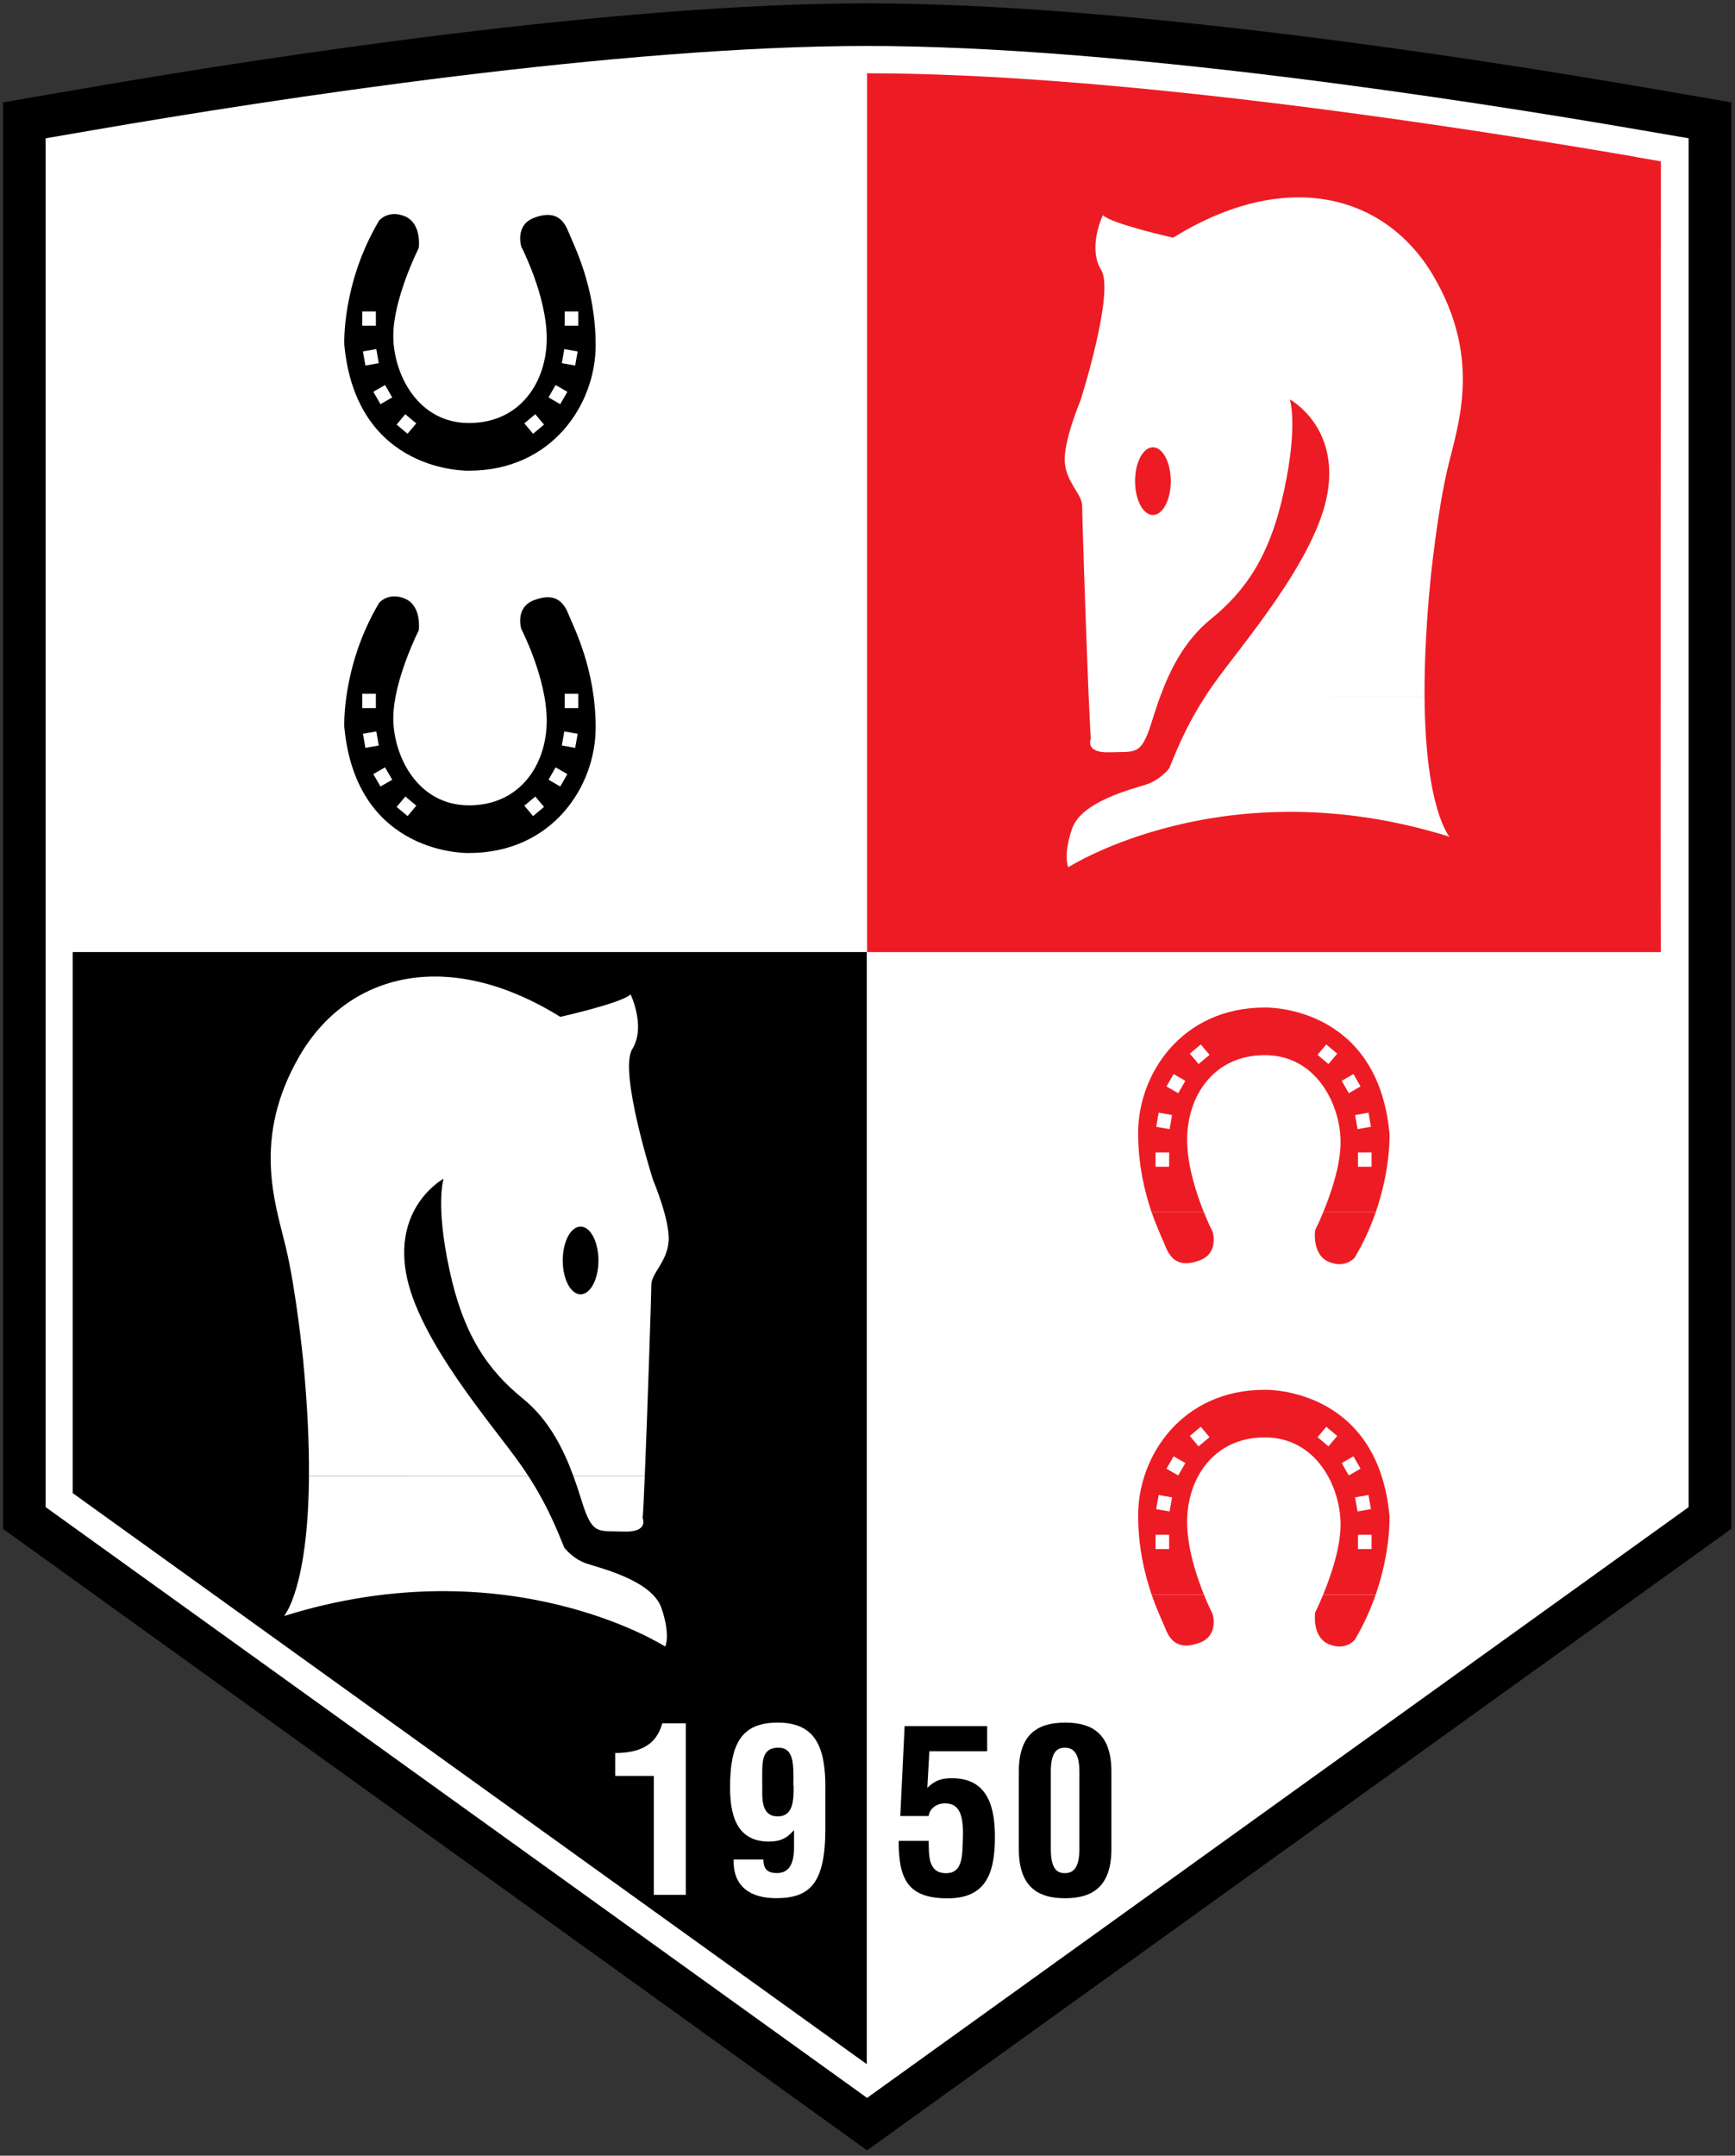
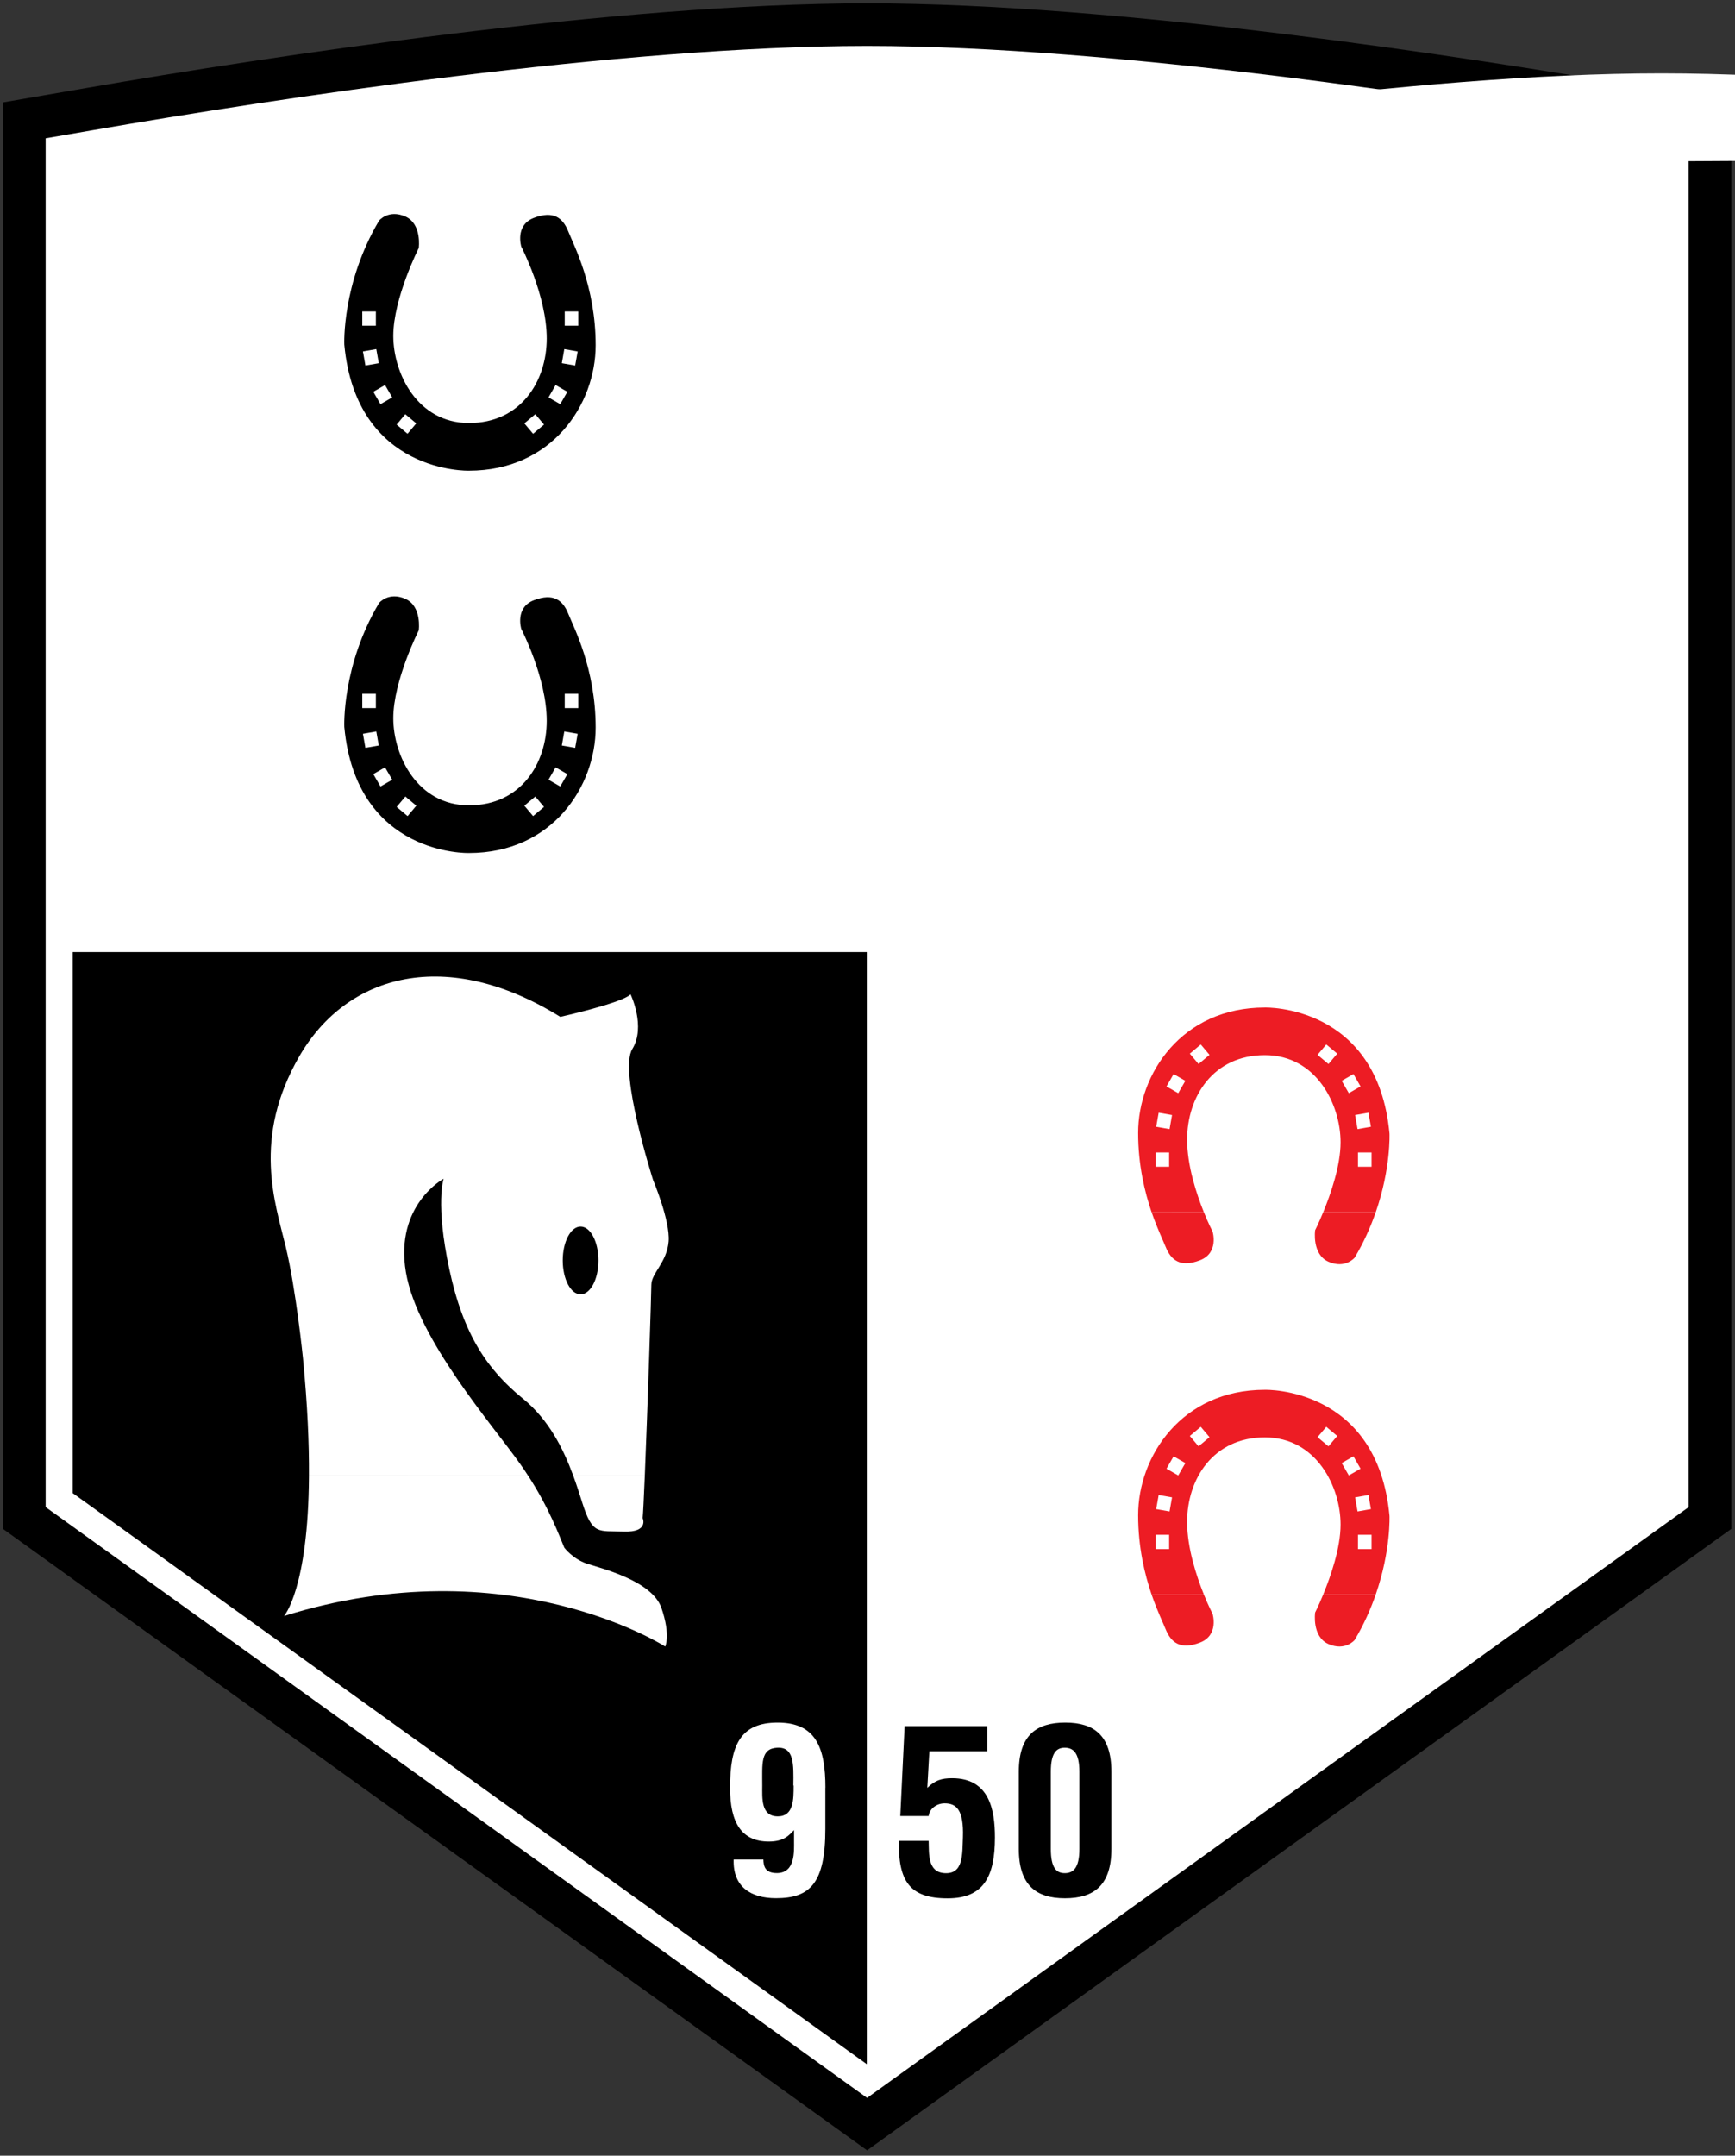
<svg xmlns="http://www.w3.org/2000/svg" xmlns:xlink="http://www.w3.org/1999/xlink" version="1.1" id="Layer_1" x="0px" y="0px" viewBox="0 0 244 303" style="enable-background:new 0 0 244 303;" xml:space="preserve">
  <rect x="0" y="0" width="244" height="303" fill="#333333" stroke="none" />
  <style type="text/css">
	.st0{fill:#FFFFFF;}
	.st1{clip-path:url(#SVGID_2_);fill:#ED1C24;}
	.st2{clip-path:url(#SVGID_2_);fill:#FFFFFF;}
	.st3{fill-rule:evenodd;clip-rule:evenodd;fill:#FFFFFF;}
	.st4{fill-rule:evenodd;clip-rule:evenodd;}
	.st5{fill-rule:evenodd;clip-rule:evenodd;fill:#ED1C24;}
</style>
  <path d="M121.94,302.25L0.43,214.91V113.53V14.39l11.71-2.02c25.81-4.45,74.58-11.9,109.81-11.9c35.23,0,84,7.45,109.82,11.9  l11.71,2.02v99.14v101.37L121.94,302.25" />
  <path class="st0" d="M121.94,294.88L6.42,211.84V19.44l6.74-1.16C38.72,13.87,87.04,6.46,121.94,6.46c34.9,0,83.22,7.41,108.8,11.82  l6.74,1.16l0,94.1l0,98.3L121.94,294.88" />
-   <path class="st0" d="M233.63,22.68v90.86v96.33l-111.68,80.28L10.26,209.87V22.68l3.54-0.61c25.42-4.38,73.45-11.76,108.14-11.76  c34.69,0,82.72,7.38,108.14,11.76L233.63,22.68" />
+   <path class="st0" d="M233.63,22.68v90.86v96.33l-111.68,80.28V22.68l3.54-0.61c25.42-4.38,73.45-11.76,108.14-11.76  c34.69,0,82.72,7.38,108.14,11.76L233.63,22.68" />
  <g>
    <defs>
-       <path id="SVGID_1_" d="M233.63,22.68v90.86v96.33l-111.68,80.28L10.26,209.86V22.68l3.54-0.61C39.22,17.68,87.25,10.3,121.94,10.3    c34.69,0,82.72,7.38,108.15,11.76L233.63,22.68" />
-     </defs>
+       </defs>
    <clipPath id="SVGID_2_">
      <use xlink:href="#SVGID_1_" style="overflow:visible;" />
    </clipPath>
-     <path class="st1" d="M121.89,10.31c0,0,52-4.43,108.15,11.76l3.54,0.61c0,0-0.09,111.15,0,111.15H121.89L121.89,10.31" />
    <path class="st2" d="M10.26,133.82V19.77l3.54-0.61C39.22,14.78,121.94,7.4,121.94,7.4v126.42H10.26" />
  </g>
  <polyline points="121.9,290.14 10.22,209.87 10.22,133.82 121.9,133.82 121.9,290.14 " />
  <path class="st3" d="M169.51,97.89c-3.02,4.66-4.37,8.45-5.08,10.11c0,0-1.19,1.59-3.18,2.25c-1.99,0.66-9.15,2.37-10.48,6.23  c-1.32,3.85-0.53,5.42-0.53,5.42s22.03-14.16,53.61-4.29c0,0-3.41-3.79-3.51-19.71L169.51,97.89 M153.11,97.89  c0.13,3.11,0.24,5.39,0.3,5.95c0,0-0.92,2.03,2.67,1.9c3.59-0.13,4.38,0.53,5.84-4.11c0.37-1.18,0.77-2.44,1.25-3.74L153.11,97.89z" />
  <path class="st3" d="M159.63,67.63c0-2.63,1.12-4.76,2.51-4.76s2.51,2.13,2.51,4.76c0,2.63-1.12,4.76-2.51,4.76  S159.63,70.26,159.63,67.63 M163.17,97.89c1.4-3.8,3.43-7.87,7.09-10.85c4.91-3.98,8.36-8.89,10.34-18.17  c1.99-9.28,0.79-12.73,0.79-12.73s6.9,3.71,5.31,13.13c-1.59,9.42-12.21,21.49-16.05,26.93c-0.41,0.57-0.79,1.14-1.14,1.69  l30.83,0.01c-0.03-4.47,0.2-9.9,0.84-16.48c0,0,0.97-9.63,2.43-15.71c1.46-6.08,4.77-15.23-1.95-26.8  c-6.72-11.58-20.73-15.38-36.68-5.5c0,0-8.66-1.94-9.88-3.16c0,0-2.19,4.53-0.24,7.69c1.94,3.16-2.92,18.39-2.92,18.39  s-2.43,5.75-2.19,8.66c0.24,2.92,2.43,4.46,2.43,6.08c0,1.2,0.54,17.66,0.92,26.84L163.17,97.89z" />
  <path class="st3" d="M90.68,207.43c-0.13,3.11-0.24,5.39-0.3,5.95c0,0,0.92,2.03-2.67,1.9c-3.59-0.13-4.38,0.53-5.84-4.11  c-0.37-1.18-0.77-2.44-1.25-3.74L90.68,207.43 M74.28,207.43c3.02,4.66,4.37,8.45,5.08,10.11c0,0,1.19,1.59,3.18,2.25  s9.15,2.37,10.48,6.23c1.32,3.85,0.53,5.42,0.53,5.42s-22.03-14.16-53.61-4.29c0,0,3.41-3.79,3.51-19.71L74.28,207.43z" />
  <path class="st3" d="M84.16,177.17c0-2.63-1.12-4.76-2.51-4.76s-2.51,2.13-2.51,4.76c0,2.63,1.12,4.76,2.51,4.76  S84.16,179.8,84.16,177.17 M43.45,207.43c0.03-4.47-0.2-9.9-0.84-16.48c0,0-0.97-9.64-2.43-15.71c-1.46-6.08-4.77-15.23,1.94-26.81  c6.72-11.58,20.73-15.38,36.68-5.5c0,0,8.66-1.94,9.88-3.16c0,0,2.19,4.53,0.24,7.69c-1.94,3.16,2.92,18.39,2.92,18.39  s2.43,5.75,2.19,8.66c-0.24,2.92-2.43,4.46-2.43,6.08c0,1.2-0.54,17.67-0.92,26.84l-10.06,0c-1.4-3.8-3.43-7.87-7.09-10.85  c-4.91-3.99-8.36-8.89-10.34-18.17c-1.99-9.28-0.8-12.73-0.8-12.73s-6.9,3.71-5.31,13.13c1.59,9.42,12.21,21.49,16.05,26.93  c0.41,0.57,0.79,1.14,1.14,1.69L43.45,207.43z" />
  <path class="st4" d="M58.89,34.86c0,0-3.58,7.07-3.58,12.35c0,5.28,3.39,12.25,10.65,12.25c7.26,0,10.93-5.85,10.93-11.88  s-3.58-12.91-3.58-12.91s-0.94-3.02,1.79-4.05c2.73-1.04,4.05,0,4.81,1.89c0.75,1.89,3.86,7.73,3.86,16.02  c0,8.29-6.13,17.63-17.82,17.63c0,0-15.84,0.47-17.53-17.72c0,0-0.38-8.58,4.9-17.44c0,0,1.32-1.6,3.68-0.57  C59.36,31.47,58.89,34.86,58.89,34.86 M50.95,43.78h1.91v2.01h-1.91V43.78z M51.04,49.4l1.88-0.33l0.35,1.98l-1.88,0.33L51.04,49.4z   M52.5,55.07l1.65-0.95l1.01,1.74l-1.65,0.95L52.5,55.07z M55.78,59.68L57,58.22l1.54,1.29l-1.23,1.46L55.78,59.68z M79.42,43.78  h1.91v2.01h-1.91V43.78z M81.24,49.4l-1.88-0.33l-0.35,1.98l1.88,0.33L81.24,49.4z M79.79,55.07l-1.65-0.95l-1,1.74l1.65,0.95  L79.79,55.07z M76.51,59.68l-1.23-1.46l-1.54,1.29l1.23,1.46L76.51,59.68z" />
  <path class="st4" d="M58.89,88.6c0,0-3.58,7.07-3.58,12.35c0,5.28,3.39,12.25,10.65,12.25c7.26,0,10.93-5.85,10.93-11.88  c0-6.03-3.58-12.91-3.58-12.91s-0.94-3.02,1.79-4.05c2.73-1.04,4.05,0,4.81,1.89c0.75,1.88,3.86,7.73,3.86,16.02  s-6.13,17.63-17.82,17.63c0,0-15.84,0.47-17.53-17.72c0,0-0.38-8.58,4.9-17.44c0,0,1.32-1.6,3.68-0.57  C59.36,85.21,58.89,88.6,58.89,88.6 M50.95,97.52h1.91v2.01h-1.91V97.52z M51.04,103.14l1.88-0.33l0.35,1.98l-1.88,0.33  L51.04,103.14z M52.5,108.81l1.65-0.95l1.01,1.74l-1.65,0.95L52.5,108.81z M55.78,113.42l1.23-1.46l1.54,1.29l-1.23,1.46  L55.78,113.42z M79.42,97.52h1.91v2.01h-1.91V97.52z M81.24,103.14l-1.88-0.33l-0.35,1.98l1.88,0.33L81.24,103.14z M79.79,108.81  l-1.65-0.95l-1,1.74l1.65,0.95L79.79,108.81z M76.51,113.42l-1.23-1.46l-1.54,1.29l1.23,1.46L76.51,113.42z" />
  <path class="st5" d="M193.48,224.12c-0.71,2.03-1.66,4.21-2.97,6.4c0,0-1.32,1.6-3.68,0.57c-2.36-1.04-1.88-4.43-1.88-4.43  s0.51-1,1.14-2.54L193.48,224.12 M169.3,224.12c0.67,1.65,1.23,2.72,1.23,2.72s0.94,3.02-1.79,4.05c-2.73,1.04-4.05,0-4.81-1.88  c-0.34-0.86-1.17-2.54-1.98-4.89L169.3,224.12z" />
  <path class="st5" d="M192.89,217.74h-1.91v-2.01h1.91V217.74z M192.8,212.12l-1.88,0.33l-0.35-1.98l1.88-0.33L192.8,212.12z   M191.34,206.44l-1.65,0.95l-1-1.74l1.65-0.95L191.34,206.44z M188.06,201.84l-1.23,1.46l-1.54-1.29l1.23-1.46L188.06,201.84z   M164.42,217.74h-1.91v-2.01h1.91V217.74z M162.6,212.12l1.88,0.33l0.35-1.98l-1.88-0.33L162.6,212.12z M164.05,206.44l1.65,0.95  l1-1.74l-1.65-0.95L164.05,206.44z M167.33,201.84l1.23,1.46l1.54-1.29l-1.23-1.46L167.33,201.84z M161.95,224.12  c-0.96-2.82-1.89-6.61-1.89-11.14c0-8.3,6.13-17.63,17.82-17.63c0,0,15.84-0.47,17.53,17.72c0,0,0.21,4.86-1.93,11.04l-7.39,0  c1.05-2.54,2.44-6.53,2.44-9.82c0-5.28-3.39-12.25-10.65-12.25c-7.26,0-10.93,5.84-10.93,11.88c0,3.66,1.32,7.63,2.35,10.19  L161.95,224.12z" />
  <path class="st5" d="M193.48,170.38c-0.71,2.03-1.66,4.21-2.97,6.4c0,0-1.32,1.6-3.68,0.57c-2.36-1.04-1.88-4.43-1.88-4.43  s0.51-1,1.14-2.54L193.48,170.38 M169.3,170.38c0.67,1.66,1.23,2.72,1.23,2.72s0.94,3.02-1.79,4.05c-2.73,1.04-4.05,0-4.81-1.89  c-0.34-0.86-1.17-2.54-1.98-4.89L169.3,170.38z" />
  <path class="st5" d="M192.89,164h-1.91v-2.01h1.91V164z M192.8,158.38l-1.88,0.33l-0.35-1.98l1.88-0.33L192.8,158.38z   M191.34,152.71l-1.65,0.95l-1-1.74l1.65-0.95L191.34,152.71z M188.06,148.1l-1.23,1.46l-1.54-1.29l1.23-1.46L188.06,148.1z   M164.42,164h-1.91v-2.01h1.91V164z M162.6,158.38l1.88,0.33l0.35-1.98l-1.88-0.33L162.6,158.38z M164.05,152.71l1.65,0.95l1-1.74  l-1.65-0.95L164.05,152.71z M167.33,148.1l1.23,1.46l1.54-1.29l-1.23-1.46L167.33,148.1z M161.95,170.38  c-0.96-2.82-1.89-6.61-1.89-11.13c0-8.3,6.13-17.63,17.82-17.63c0,0,15.84-0.47,17.53,17.72c0,0,0.21,4.86-1.93,11.04l-7.39,0  c1.05-2.54,2.44-6.53,2.44-9.82c0-5.28-3.39-12.25-10.65-12.25c-7.26,0-10.93,5.84-10.93,11.88c0,3.66,1.32,7.63,2.35,10.19  L161.95,170.38z" />
  <path class="st3" d="M116.08,251.29c0-5.66-1.35-9.16-6.72-9.16c-5.21,0-6.69,3.12-6.69,9.16c0,4.95,1.64,7.56,5.46,7.56  c2.09,0,2.8-0.84,3.54-1.61v1.54c0,1.45,0.19,4.44-2.35,4.5c-1.83,0.03-1.93-1.09-1.96-1.9h-4.18c-0.13,3.83,2.41,5.43,5.95,5.43  c4.76,0,6.94-2.06,6.94-9.74V251.29 M111.61,250.97c0,1.99,0,4.34-2.22,4.34c-2.41,0-2.19-2.6-2.19-4.34c0-3.09-0.26-5.18,2.09-5.31  c2.41-0.13,2.32,2.32,2.28,5.31H111.61z" />
-   <path class="st0" d="M91.95,266.34h4.5v-24.11h-3.31c-0.9,3.31-3.5,4.15-6.62,4.18v3.21h5.43V266.34" />
  <path d="M130.6,255.25c0.13-1.03,1.13-1.77,2.25-1.77c1.64,0,2.7,0.9,2.57,4.76c-0.1,2.38,0.1,5.21-2.57,5.05  c-2.44-0.13-2.19-2.8-2.25-4.53h-4.21c-0.03,5.56,1.42,8.07,6.88,8.07c5.08,0,6.65-3.09,6.65-8.55c0-3.83-0.74-8.33-6.01-8.33  c-1.51,0-2.41,0.29-3.5,1.35l0.29-5.14h8.13v-3.54h-11.61l-0.61,12.64H130.6" />
  <path class="st4" d="M143.28,259.88c0,5.11,2.44,6.94,6.49,6.94c4.08,0,6.53-1.83,6.53-6.94v-10.84c0-5.11-2.44-6.91-6.49-6.91  c-4.08,0-6.53,1.8-6.53,6.91V259.88 M147.78,249.04c0-2.67,0.8-3.38,1.96-3.38c1.19,0,2.06,0.71,2.06,3.38v10.84  c0,2.7-0.87,3.41-2.06,3.41c-1.16,0-1.96-0.71-1.96-3.41V249.04z" />
</svg>